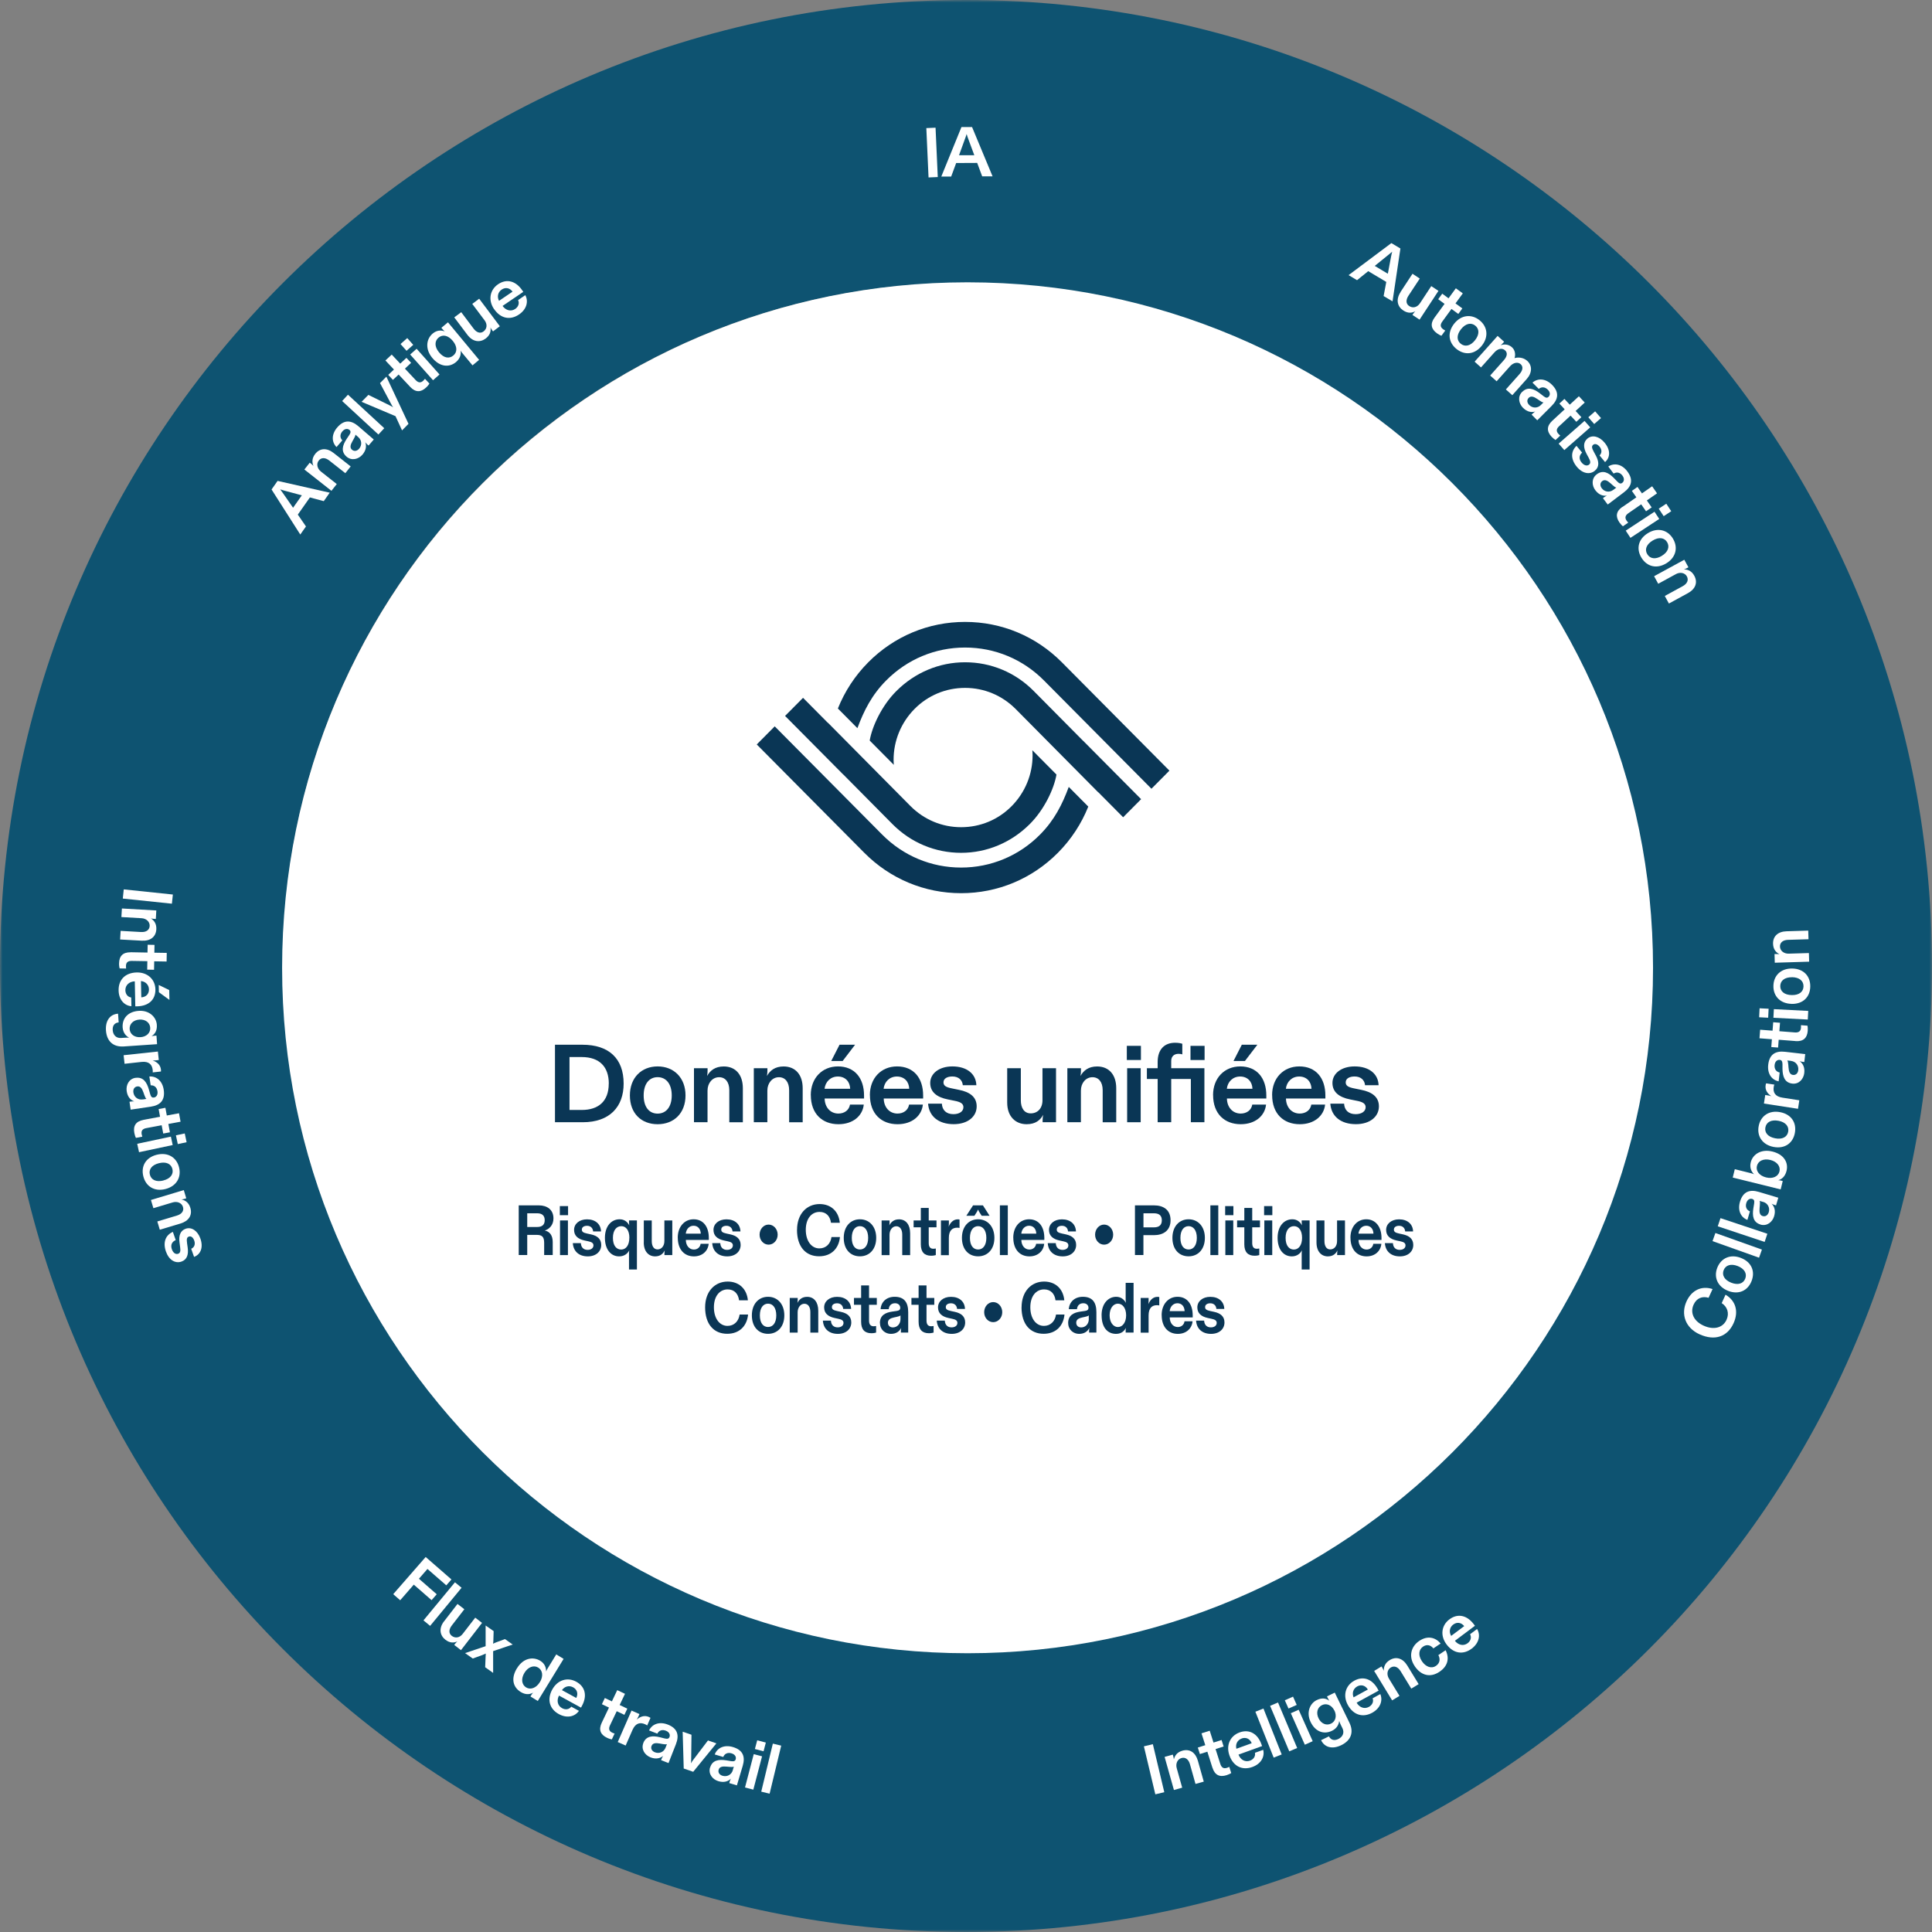
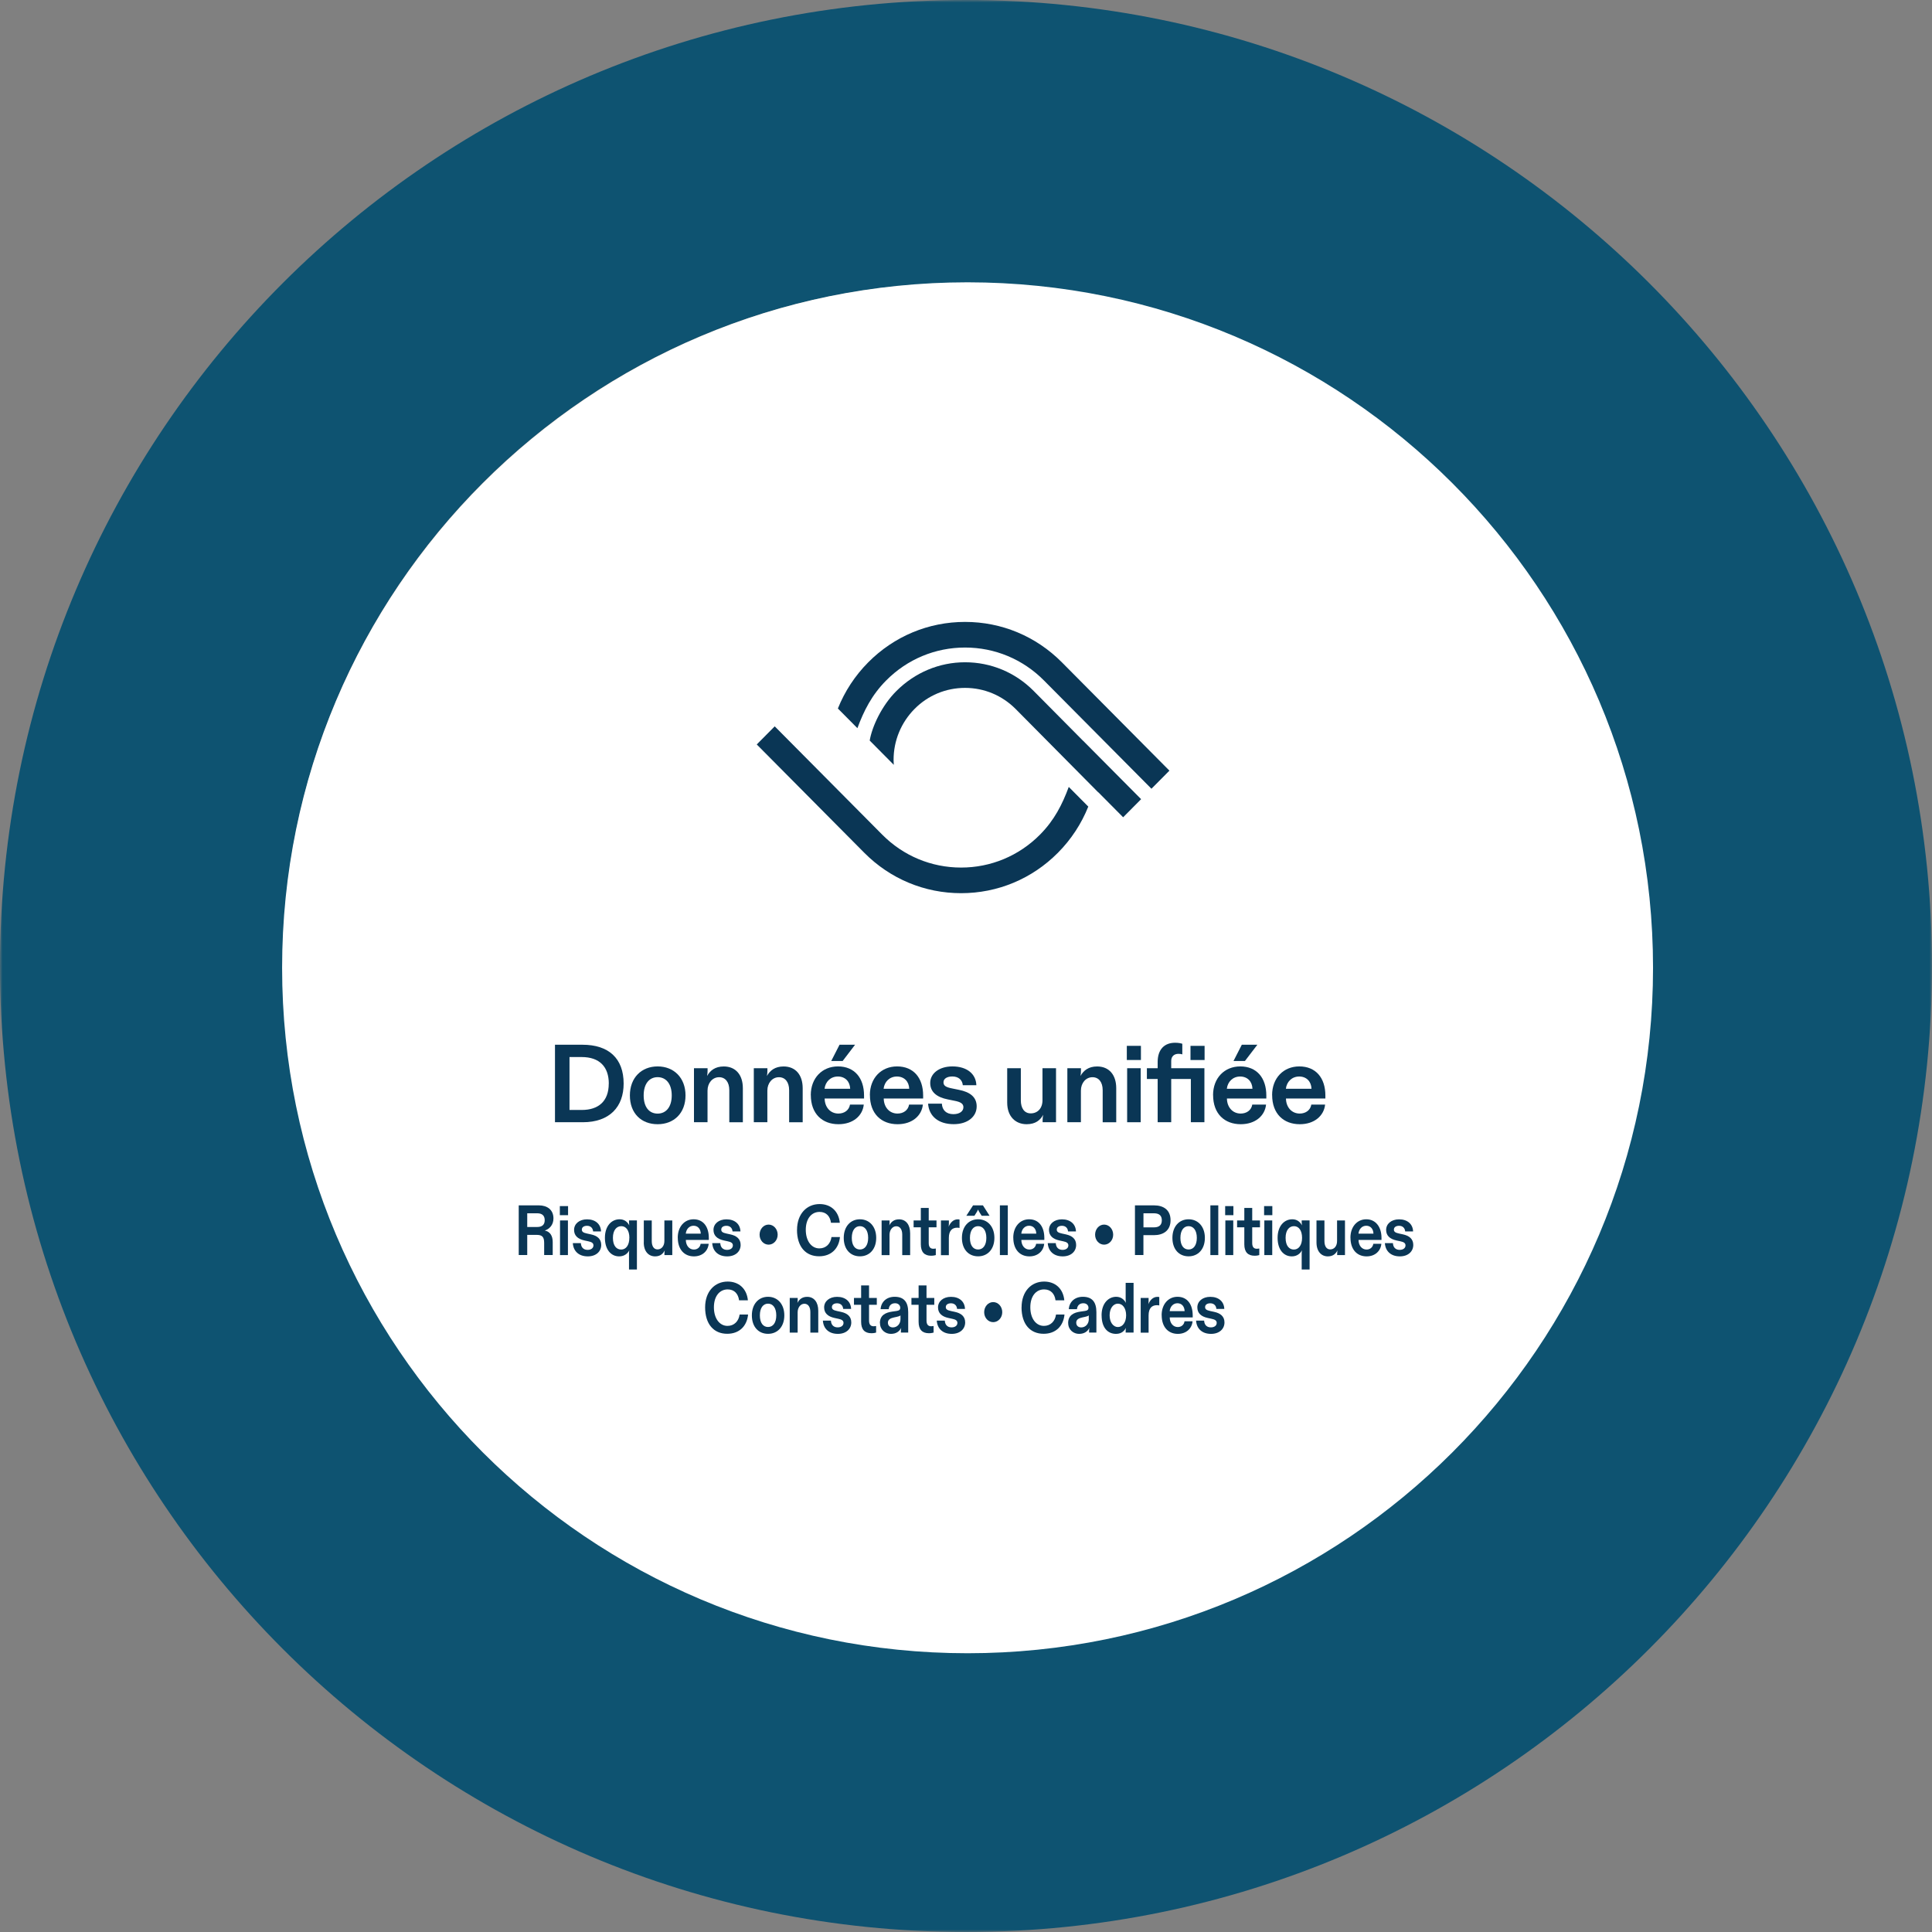
<svg xmlns="http://www.w3.org/2000/svg" fill="none" viewBox="0 0 365 365" height="365" width="365">
  <rect x="0" y="0" width="365" height="365" fill="#808080" stroke="none" />
  <g clip-path="url(#clip0_14849_6098)">
    <mask height="365" width="365" y="0" x="0" maskUnits="userSpaceOnUse" style="mask-type:luminance" id="mask0_14849_6098">
      <path fill="white" d="M364.999 0H0V364.999H364.999V0Z" />
    </mask>
    <g mask="url(#mask0_14849_6098)">
      <path fill="#0E5371" d="M182.499 53.409C111.206 53.409 53.409 111.206 53.409 182.499C53.409 253.792 111.206 311.59 182.499 311.59C253.792 311.59 311.59 253.792 311.59 182.499C311.59 111.206 253.792 53.409 182.499 53.409ZM0 182.499C0 81.706 81.706 0 182.499 0C283.293 0 364.999 81.706 364.999 182.499C364.999 283.293 283.293 364.999 182.499 364.999C81.706 364.999 0 283.293 0 182.499Z" clip-rule="evenodd" fill-rule="evenodd" />
      <path fill="white" d="M182.797 312.336C254.318 312.336 312.297 254.357 312.297 182.836C312.297 111.315 254.318 53.336 182.797 53.336C111.276 53.336 53.297 111.315 53.297 182.836C53.297 254.357 111.276 312.336 182.797 312.336Z" />
-       <path fill="#0A3655" d="M159.281 146.284L168.627 155.715C172.096 159.209 176.696 161.118 181.575 161.118C186.454 161.118 191.039 159.179 194.522 155.715C197.314 152.946 199.151 148.964 199.592 146.329L195.036 141.739C195.051 142.05 195.081 142.361 195.081 142.672C195.081 146.299 193.67 149.719 191.127 152.295C188.585 154.871 185.19 156.277 181.575 156.277C177.96 156.277 174.579 154.856 172.022 152.295L156.415 136.543C156.415 136.543 156.415 136.558 156.415 136.572L151.712 131.835L148.317 135.255L159.281 146.299V146.284Z" />
      <path fill="#0A3655" d="M201.914 148.668C200.694 151.955 199.21 154.93 196.477 157.684C192.494 161.696 187.203 163.902 181.575 163.902C175.946 163.902 170.655 161.696 166.673 157.684L146.363 137.224L142.968 140.644L163.278 161.104C168.172 166.034 174.667 168.743 181.575 168.743C188.482 168.743 194.978 166.034 199.871 161.104C202.384 158.572 204.31 155.611 205.603 152.384L201.914 148.668Z" />
      <path fill="#0A3655" d="M204.618 139.952L195.271 130.522C191.803 127.028 187.203 125.118 182.324 125.118C177.445 125.118 172.86 127.058 169.377 130.522C166.585 133.29 164.748 137.273 164.307 139.908L168.862 144.497C168.848 144.186 168.818 143.876 168.818 143.565C168.818 139.938 170.229 136.518 172.772 133.942C175.314 131.366 178.709 129.959 182.324 129.959C185.939 129.959 189.32 131.38 191.877 133.942L207.484 149.694C207.484 149.694 207.484 149.679 207.484 149.664L212.187 154.402L215.582 150.982L204.618 139.938V139.952Z" />
      <path fill="#0A3655" d="M161.984 137.569C163.203 134.283 164.688 131.307 167.421 128.553C171.404 124.541 176.695 122.335 182.323 122.335C187.952 122.335 193.242 124.541 197.225 128.553L217.535 149.013L220.93 145.593L200.62 125.133C195.726 120.203 189.23 117.494 182.323 117.494C175.416 117.494 168.92 120.203 164.026 125.133C161.513 127.665 159.588 130.626 158.295 133.853L161.984 137.569Z" />
    </g>
    <g clip-path="url(#clip1_14849_6098)">
      <path fill="white" d="M32.657 168.996L32.476 170.729L23.2 169.758L23.381 168.025L32.657 168.996Z" />
      <path fill="white" d="M29.533 171.987L29.438 173.615L29.142 173.596C28.952 173.596 28.752 173.558 28.504 173.51C29.133 173.91 29.59 174.548 29.533 175.577C29.447 177.015 28.39 177.805 26.79 177.719L22.695 177.491L22.791 175.862L26.647 176.081C27.609 176.139 28.228 175.701 28.276 174.948C28.323 174.148 27.647 173.52 26.743 173.472L22.933 173.253L23.029 171.634L29.523 172.006L29.533 171.987Z" />
      <path fill="white" d="M24.676 179.9L27.866 179.958L27.895 178.481L29.19 178.51L29.161 179.986L31.504 180.024L31.475 181.653L29.133 181.614L29.104 183.214L27.809 183.186L27.837 181.586L24.895 181.538C24.219 181.529 23.809 181.786 23.8 182.481C23.8 182.643 23.8 182.814 23.828 182.976L22.6 182.957C22.552 182.795 22.485 182.405 22.495 181.995C22.524 180.605 23.228 179.891 24.676 179.91V179.9Z" />
      <path fill="white" d="M25.837 183.719C27.885 183.681 29.313 185.024 29.361 186.909C29.399 188.9 28.037 190.071 25.923 190.118H25.561L25.466 185.395C24.438 185.433 23.666 186.1 23.685 187.09C23.704 187.795 24.114 188.357 24.79 188.452L24.828 190.099C23.495 189.995 22.438 188.871 22.409 187.109C22.371 185.167 23.59 183.767 25.847 183.719H25.837ZM28.142 186.919C28.123 186.043 27.485 185.424 26.628 185.347L26.694 188.423C27.57 188.376 28.161 187.795 28.142 186.909V186.919ZM31.97 187.043L32.008 188.909L30.018 187.452L29.989 186.081L31.97 187.043Z" />
      <path fill="white" d="M22.305 191.509L22.419 193.156C21.648 193.232 21.229 193.756 21.295 194.632C21.352 195.48 21.905 196.165 22.876 196.099L23.581 196.051C23.876 196.032 24.143 196.023 24.39 196.051C23.781 195.708 23.247 195.118 23.171 194.108C23.057 192.423 24.152 191.118 26.2 190.975C28.218 190.833 29.523 192.166 29.628 193.585C29.704 194.727 29.276 195.337 28.628 195.765C28.847 195.708 29.028 195.689 29.266 195.67L29.561 195.651L29.675 197.27L23.39 197.699C21.267 197.841 20.153 196.594 20.019 194.68C19.886 192.766 20.838 191.604 22.314 191.509H22.305ZM26.552 195.946C27.685 195.87 28.447 195.118 28.38 194.166C28.314 193.175 27.457 192.547 26.323 192.623C25.19 192.699 24.428 193.451 24.495 194.432C24.562 195.394 25.419 196.023 26.552 195.946Z" />
      <path fill="white" d="M29.828 198.641L30 200.26L29.514 200.317C29.276 200.346 29.076 200.355 28.828 200.336C29.59 200.603 30.304 201.117 30.409 202.088C30.419 202.222 30.419 202.326 30.409 202.431L28.847 202.603C28.857 202.488 28.876 202.346 28.847 202.136C28.742 201.146 28.152 200.47 26.743 200.622L23.534 200.974L23.352 199.355L29.819 198.66L29.828 198.641Z" />
      <path fill="white" d="M25.619 203.631C27.066 203.422 27.733 204.469 28.123 205.822L28.38 206.726C28.523 207.24 28.752 207.402 29.066 207.355C29.514 207.288 29.856 206.86 29.752 206.174C29.637 205.422 29.152 205.012 28.466 205.041L28.218 203.374C29.58 203.279 30.694 204.241 30.933 205.898C31.218 207.859 30.285 208.812 28.476 209.078L24.685 209.64L24.466 208.145L24.733 208.107C24.942 208.078 25.142 208.069 25.362 208.078C24.676 207.831 24.095 207.24 23.933 206.136C23.771 205.012 24.343 203.812 25.609 203.622L25.619 203.631ZM26.961 207.717L27.666 207.612C27.514 207.488 27.419 207.269 27.276 206.888L27.095 206.374C26.838 205.641 26.514 205.164 25.933 205.25C25.362 205.336 25.114 205.831 25.2 206.393C25.323 207.25 26.057 207.85 26.971 207.707L26.961 207.717Z" />
-       <path fill="white" d="M27.104 211.564L30.237 210.983L29.97 209.526L31.247 209.288L31.513 210.745L33.818 210.317L34.113 211.916L31.808 212.345L32.103 213.916L30.837 214.154L30.542 212.583L27.647 213.126C26.98 213.25 26.637 213.583 26.761 214.269C26.79 214.43 26.837 214.592 26.885 214.745L25.675 214.973C25.59 214.821 25.456 214.459 25.38 214.05C25.123 212.688 25.675 211.84 27.104 211.574V211.564Z" />
      <path fill="white" d="M32.284 214.735L32.627 216.326L26.266 217.678L25.923 216.087L32.284 214.735ZM34.903 214.135L35.255 215.792L33.589 216.145L33.236 214.488L34.903 214.135Z" />
      <path fill="white" d="M29.638 218.154C31.704 217.64 33.361 218.649 33.828 220.544C34.304 222.449 33.313 224.115 31.247 224.639C29.152 225.163 27.552 224.134 27.076 222.23C26.6 220.325 27.533 218.678 29.628 218.154H29.638ZM30.847 223.02C32.218 222.677 32.809 221.82 32.571 220.849C32.333 219.887 31.399 219.411 30.028 219.754C28.685 220.087 28.066 220.925 28.314 221.915C28.562 222.906 29.504 223.363 30.847 223.03V223.02Z" />
      <path fill="white" d="M34.723 224.839L35.189 226.391L34.913 226.477C34.732 226.534 34.542 226.572 34.285 226.61C35.018 226.763 35.665 227.21 35.961 228.191C36.38 229.572 35.656 230.677 34.123 231.143L30.19 232.324L29.723 230.762L33.428 229.648C34.342 229.372 34.789 228.753 34.57 228.029C34.342 227.267 33.494 226.906 32.628 227.163L28.98 228.258L28.514 226.706L34.742 224.83L34.723 224.839Z" />
      <path fill="white" d="M32.657 232.724L33.199 234.286C32.485 234.581 32.18 235.2 32.466 236.009C32.704 236.705 33.19 237.028 33.656 236.867C34.075 236.724 34.133 236.305 34.028 235.6L33.923 234.8C33.723 233.429 34.075 232.486 35.094 232.134C36.161 231.762 37.323 232.486 37.856 233.991C38.437 235.638 37.942 236.971 36.666 237.457L36.123 235.924C36.704 235.667 36.942 235.086 36.704 234.391C36.504 233.819 36.123 233.467 35.685 233.619C35.323 233.743 35.218 234.048 35.342 234.886L35.456 235.686C35.637 236.981 35.361 237.962 34.285 238.343C33.114 238.752 31.904 238.038 31.352 236.448C30.742 234.714 31.276 233.324 32.675 232.724H32.657Z" />
      <path fill="white" d="M80.413 294.147L85.289 298.394L84.318 299.508L80.756 296.413L79.147 298.261L82.508 301.194L81.537 302.308L78.175 299.375L75.604 302.327L74.29 301.175L80.423 294.147H80.413Z" />
      <path fill="white" d="M85.946 298.927L87.203 299.965L81.261 307.165L80.004 306.127L85.956 298.927H85.946Z" />
      <path fill="white" d="M83.909 306.289L86.432 303.022L87.727 304.022L85.356 307.089C84.804 307.803 84.718 308.565 85.347 309.05C86.004 309.555 86.842 309.431 87.422 308.67L89.784 305.613L91.07 306.603L87.089 311.755L85.813 310.765L85.975 310.555C86.099 310.393 86.261 310.231 86.413 310.098C85.766 310.393 85.004 310.441 84.147 309.784C83.118 308.984 82.842 307.651 83.899 306.289H83.909Z" />
      <path fill="white" d="M91.746 311.003V307.098L93.26 308.155L93.212 309.784C93.212 310.022 93.193 310.26 93.155 310.536C93.412 310.403 93.631 310.317 93.86 310.231L95.403 309.66L96.859 310.688L93.165 311.936V316.05L91.66 314.983L91.736 313.117L91.774 312.393C91.555 312.498 91.317 312.602 91.117 312.679L89.317 313.336L87.86 312.307L91.755 311.003H91.746Z" />
      <path fill="white" d="M97.679 315.164C98.898 313.174 100.765 312.964 102.06 313.755C102.926 314.288 103.183 315.059 103.174 315.783C103.25 315.554 103.355 315.383 103.46 315.212L105.088 312.555L106.478 313.402L101.603 321.354L100.212 320.506L100.355 320.278C100.469 320.087 100.565 319.935 100.726 319.773C100.26 320.049 99.422 320.297 98.393 319.668C96.927 318.773 96.47 317.116 97.67 315.164H97.679ZM101.993 317.802C102.688 316.669 102.517 315.564 101.688 315.05C100.86 314.535 99.765 314.916 99.088 316.021C98.384 317.173 98.565 318.278 99.393 318.792C100.222 319.297 101.307 318.916 101.984 317.802H101.993Z" />
      <path fill="white" d="M104.344 319.173C105.335 317.374 107.211 316.802 108.868 317.716C110.611 318.669 110.953 320.44 109.934 322.297L109.763 322.611L105.611 320.335C105.125 321.24 105.325 322.249 106.192 322.716C106.811 323.059 107.506 322.983 107.925 322.43L109.373 323.221C108.611 324.325 107.116 324.678 105.573 323.83C103.868 322.897 103.268 321.135 104.344 319.164V319.173ZM108.277 318.773C107.506 318.354 106.659 318.602 106.163 319.307L108.868 320.783C109.268 320.002 109.049 319.192 108.277 318.773Z" />
      <path fill="white" d="M113.677 325.477L115.049 322.602L113.716 321.964L114.268 320.792L115.601 321.43L116.611 319.307L118.077 320.002L117.068 322.116L118.515 322.802L117.963 323.973L116.515 323.287L115.249 325.944C114.954 326.563 115.03 327.03 115.649 327.334C115.792 327.401 115.953 327.468 116.115 327.506L115.592 328.611C115.42 328.592 115.049 328.487 114.677 328.306C113.43 327.715 113.058 326.773 113.687 325.458L113.677 325.477Z" />
      <path fill="white" d="M119.325 323.173L120.81 323.83L120.61 324.278C120.515 324.497 120.42 324.677 120.287 324.877C120.896 324.344 121.696 323.982 122.591 324.373C122.715 324.43 122.801 324.477 122.896 324.544L122.267 325.982C122.182 325.915 122.058 325.83 121.858 325.744C120.944 325.344 120.068 325.515 119.496 326.82L118.201 329.772L116.706 329.115L119.315 323.154L119.325 323.173Z" />
      <path fill="white" d="M121.534 329.296C122.067 327.934 123.315 327.877 124.686 328.211L125.6 328.439C126.124 328.573 126.372 328.458 126.486 328.154C126.648 327.735 126.448 327.22 125.8 326.973C125.096 326.697 124.496 326.916 124.181 327.525L122.62 326.916C123.22 325.687 124.6 325.201 126.162 325.811C128.01 326.535 128.362 327.82 127.695 329.525L126.296 333.086L124.896 332.534L124.991 332.286C125.067 332.087 125.172 331.915 125.286 331.725C124.734 332.191 123.924 332.41 122.886 332.001C121.829 331.582 121.077 330.487 121.544 329.296H121.534ZM125.743 330.163L126 329.506C125.819 329.572 125.581 329.553 125.181 329.487L124.648 329.392C123.886 329.249 123.315 329.296 123.096 329.839C122.886 330.372 123.191 330.839 123.724 331.048C124.534 331.363 125.41 331.02 125.743 330.172V330.163Z" />
      <path fill="white" d="M128.991 327.163L130.638 327.734L130.581 332.258C130.591 332.553 130.572 332.791 130.533 333.134C130.705 332.839 130.838 332.648 131.019 332.41L133.752 328.811L135.343 329.363L130.962 334.734L129.172 334.115L128.972 327.163H128.991Z" />
      <path fill="white" d="M134.161 333.924C134.58 332.515 135.809 332.353 137.209 332.572L138.133 332.725C138.666 332.81 138.904 332.677 138.99 332.372C139.123 331.934 138.875 331.448 138.209 331.249C137.475 331.029 136.895 331.306 136.637 331.934L135.028 331.458C135.514 330.182 136.856 329.582 138.466 330.058C140.37 330.62 140.837 331.877 140.313 333.629L139.218 337.296L137.771 336.867L137.847 336.61C137.904 336.41 137.99 336.219 138.085 336.029C137.571 336.543 136.79 336.829 135.714 336.505C134.628 336.181 133.781 335.153 134.142 333.924H134.161ZM138.437 334.429L138.637 333.753C138.456 333.839 138.218 333.839 137.818 333.801L137.275 333.753C136.504 333.677 135.933 333.772 135.771 334.334C135.609 334.886 135.952 335.324 136.504 335.486C137.333 335.734 138.18 335.315 138.447 334.439L138.437 334.429Z" />
      <path fill="white" d="M142.398 331.401L143.97 331.81L142.322 338.105L140.751 337.695L142.398 331.401ZM143.046 328.782L144.684 329.21L144.255 330.858L142.617 330.429L143.056 328.782H143.046Z" />
      <path fill="white" d="M146.008 329.41L147.588 329.791L145.398 338.866L143.817 338.486L146.008 329.41Z" />
      <path fill="white" d="M321.107 252.093C318.374 250.855 317.526 248.275 318.622 245.865C319.564 243.789 321.431 242.837 323.545 243.532L322.793 245.18C321.621 244.837 320.536 245.218 319.964 246.475C319.279 247.98 319.945 249.579 321.85 250.446C323.831 251.341 325.516 250.817 326.183 249.341C326.754 248.075 326.326 246.875 325.269 246.189L325.992 244.599C327.868 245.694 328.544 247.722 327.506 249.998C326.364 252.522 323.992 253.389 321.098 252.084L321.107 252.093Z" />
      <path fill="white" d="M326.468 243.866C324.487 243.085 323.725 241.295 324.44 239.485C325.163 237.666 326.935 236.876 328.916 237.657C330.925 238.447 331.63 240.219 330.906 242.037C330.182 243.856 328.468 244.656 326.459 243.866H326.468ZM328.306 239.19C326.992 238.676 326.011 239.028 325.64 239.961C325.278 240.876 325.754 241.809 327.068 242.333C328.354 242.837 329.344 242.514 329.715 241.571C330.087 240.628 329.592 239.704 328.306 239.19Z" />
      <path fill="white" d="M323.535 234.476L324.078 232.943L332.868 236.076L332.325 237.609L323.535 234.476Z" />
      <path fill="white" d="M324.525 231.677L325.04 230.134L333.896 233.086L333.382 234.629L324.525 231.677Z" />
      <path fill="white" d="M332.601 231.343C331.192 230.924 331.03 229.695 331.249 228.296L331.401 227.362C331.487 226.829 331.353 226.6 331.039 226.505C330.601 226.372 330.115 226.62 329.916 227.286C329.696 228.01 329.973 228.6 330.601 228.857L330.125 230.467C328.849 229.981 328.249 228.638 328.725 227.029C329.297 225.124 330.544 224.658 332.296 225.182L335.963 226.277L335.534 227.724L335.277 227.648C335.077 227.591 334.886 227.505 334.696 227.41C335.21 227.924 335.496 228.705 335.172 229.781C334.848 230.867 333.82 231.714 332.591 231.352L332.601 231.343ZM333.106 227.077L332.43 226.877C332.515 227.058 332.515 227.296 332.477 227.696L332.43 228.238C332.353 229.01 332.449 229.581 333.01 229.743C333.563 229.905 333.991 229.562 334.163 229.01C334.41 228.181 333.991 227.334 333.115 227.067L333.106 227.077Z" />
      <path fill="white" d="M335.924 222.963C336.181 222.982 336.334 223.011 336.543 223.058L336.8 223.125L336.41 224.706L327.354 222.468L327.744 220.887L330.772 221.639C330.991 221.696 331.182 221.763 331.382 221.849C330.82 221.287 330.525 220.535 330.763 219.573C331.144 218.049 332.753 217.03 334.858 217.554C336.981 218.078 337.924 219.592 337.515 221.22C337.248 222.277 336.619 222.801 335.915 222.982L335.924 222.963ZM334.467 219.144C333.201 218.83 332.163 219.297 331.925 220.268C331.686 221.22 332.382 222.125 333.648 222.439C334.905 222.754 335.943 222.277 336.181 221.325C336.419 220.354 335.724 219.459 334.467 219.144Z" />
      <path fill="white" d="M335.049 216.678C332.954 216.268 331.887 214.65 332.258 212.735C332.63 210.812 334.23 209.707 336.325 210.117C338.448 210.526 339.458 212.145 339.086 214.069C338.715 215.992 337.163 217.087 335.049 216.678ZM336.01 211.745C334.62 211.478 333.715 212.002 333.525 212.983C333.335 213.954 333.973 214.783 335.363 215.049C336.725 215.316 337.639 214.811 337.829 213.821C338.02 212.831 337.363 212.002 336.01 211.745Z" />
      <path fill="white" d="M333.248 208.479L333.496 206.869L333.981 206.945C334.219 206.984 334.41 207.022 334.648 207.098C333.972 206.641 333.419 205.965 333.572 205.003C333.591 204.869 333.619 204.765 333.667 204.669L335.219 204.908C335.172 205.012 335.124 205.146 335.096 205.365C334.943 206.355 335.334 207.155 336.743 207.374L339.933 207.869L339.686 209.479L333.258 208.488L333.248 208.479Z" />
      <path fill="white" d="M338.61 204.717C337.153 204.545 336.781 203.365 336.753 201.955V201.012C336.734 200.47 336.562 200.27 336.238 200.232C335.791 200.184 335.343 200.508 335.267 201.193C335.181 201.946 335.553 202.479 336.219 202.622L336.029 204.288C334.686 204.022 333.867 202.812 334.058 201.146C334.286 199.175 335.438 198.498 337.248 198.708L341.048 199.146L340.876 200.641L340.609 200.612C340.4 200.593 340.2 200.536 339.99 200.479C340.581 200.898 341 201.612 340.867 202.727C340.733 203.85 339.867 204.869 338.6 204.717H338.61ZM338.362 200.422L337.657 200.346C337.772 200.508 337.81 200.736 337.848 201.146L337.895 201.689C337.953 202.46 338.143 203.003 338.733 203.079C339.305 203.146 339.676 202.727 339.733 202.165C339.838 201.308 339.276 200.536 338.362 200.432V200.422Z" />
      <path fill="white" d="M339.219 196.679L336.038 196.432L335.924 197.908L334.639 197.813L334.753 196.337L332.41 196.156L332.534 194.537L334.877 194.718L335 193.127L336.286 193.223L336.162 194.823L339.095 195.051C339.771 195.099 340.19 194.87 340.248 194.175C340.257 194.013 340.257 193.842 340.248 193.68L341.476 193.775C341.514 193.937 341.552 194.327 341.524 194.737C341.419 196.118 340.667 196.794 339.219 196.689V196.679Z" />
      <path fill="white" d="M332.344 192.185L332.429 190.49L334.134 190.575L334.048 192.271L332.344 192.185ZM335.039 192.28L335.124 190.652L341.619 190.985L341.533 192.613L335.039 192.28Z" />
      <path fill="white" d="M338.477 189.651C336.344 189.613 335.001 188.204 335.039 186.261C335.067 184.3 336.458 182.938 338.591 182.976C340.753 183.014 342.038 184.423 342 186.385C341.972 188.347 340.638 189.699 338.477 189.661V189.651ZM338.562 184.623C337.153 184.604 336.353 185.28 336.334 186.28C336.315 187.271 337.096 187.975 338.505 187.994C339.896 188.023 340.705 187.366 340.724 186.347C340.743 185.328 339.953 184.642 338.562 184.614V184.623Z" />
      <path fill="white" d="M335.296 181.872L335.249 180.243H335.544C335.734 180.234 335.934 180.243 336.182 180.272C335.515 179.929 335.001 179.329 334.972 178.31C334.925 176.872 335.915 175.986 337.515 175.939L341.619 175.815L341.667 177.443L337.801 177.558C336.839 177.586 336.258 178.072 336.277 178.834C336.306 179.634 337.029 180.196 337.934 180.167L341.743 180.053L341.791 181.681L335.287 181.881L335.296 181.872Z" />
      <path fill="white" d="M216.106 329.925L217.802 329.515L219.963 338.591L218.268 338.99L216.106 329.915V329.925Z" />
      <path fill="white" d="M220.011 331.925L221.573 331.487L221.649 331.763C221.696 331.944 221.744 332.134 221.772 332.391C221.944 331.668 222.401 331.02 223.391 330.744C224.782 330.353 225.867 331.096 226.305 332.639L227.42 336.591L225.858 337.029L224.81 333.305C224.553 332.382 223.944 331.925 223.21 332.134C222.439 332.353 222.068 333.191 222.315 334.067L223.344 337.734L221.782 338.172L220.02 331.915L220.011 331.925Z" />
      <path fill="white" d="M229.058 333.972L228.096 330.934L226.686 331.382L226.296 330.153L227.705 329.706L226.991 327.468L228.543 326.973L229.258 329.211L230.781 328.725L231.172 329.953L229.648 330.439L230.543 333.248C230.753 333.896 231.124 334.201 231.781 333.991C231.933 333.943 232.095 333.877 232.238 333.801L232.61 334.972C232.476 335.067 232.124 335.248 231.734 335.372C230.41 335.791 229.505 335.353 229.067 333.972H229.058Z" />
      <path fill="white" d="M232.277 331.658C231.582 329.725 232.401 327.944 234.181 327.296C236.048 326.62 237.6 327.544 238.314 329.534L238.438 329.877L233.981 331.486C234.343 332.448 235.219 332.962 236.153 332.629C236.819 332.391 237.219 331.82 237.095 331.144L238.648 330.582C238.971 331.877 238.248 333.239 236.591 333.829C234.762 334.486 233.039 333.781 232.277 331.658ZM234.581 328.449C233.753 328.744 233.372 329.544 233.581 330.382L236.476 329.334C236.153 328.515 235.41 328.144 234.581 328.439V328.449Z" />
      <path fill="white" d="M237.18 323.382L238.695 322.782L242.142 331.458L240.628 332.058L237.171 323.382H237.18Z" />
      <path fill="white" d="M239.952 322.268L241.447 321.64L245.066 330.239L243.571 330.867L239.952 322.268Z" />
      <path fill="white" d="M242.742 321.221L244.285 320.535L244.98 322.097L243.428 322.783L242.732 321.221H242.742ZM243.866 323.668L245.351 323.011L247.999 328.953L246.513 329.62L243.866 323.668Z" />
      <path fill="white" d="M249.579 328.763L251.065 328.039C251.427 328.725 252.065 328.915 252.855 328.534C253.626 328.163 254.045 327.391 253.626 326.515L253.312 325.877C253.188 325.611 253.074 325.363 253.007 325.125C252.912 325.82 252.569 326.534 251.655 326.982C250.132 327.725 248.513 327.191 247.617 325.344C246.732 323.525 247.475 321.811 248.751 321.192C249.779 320.687 250.503 320.859 251.15 321.306C251.017 321.116 250.931 320.973 250.827 320.754L250.703 320.487L252.169 319.773L254.931 325.449C255.864 327.363 255.131 328.867 253.398 329.705C251.674 330.543 250.236 330.105 249.589 328.772L249.579 328.763ZM252.093 323.163C251.598 322.144 250.617 321.716 249.76 322.135C248.874 322.563 248.608 323.601 249.103 324.62C249.598 325.639 250.579 326.068 251.465 325.63C252.331 325.211 252.598 324.173 252.103 323.154L252.093 323.163Z" />
      <path fill="white" d="M254.646 322.125C253.656 320.325 254.189 318.44 255.846 317.526C257.589 316.573 259.255 317.23 260.284 319.087L260.455 319.402L256.303 321.678C256.808 322.573 257.76 322.944 258.627 322.468C259.246 322.125 259.56 321.497 259.322 320.849L260.769 320.049C261.293 321.278 260.779 322.735 259.236 323.582C257.531 324.515 255.722 324.077 254.636 322.106L254.646 322.125ZM256.417 318.602C255.646 319.021 255.398 319.878 255.722 320.668L258.417 319.192C257.969 318.43 257.179 318.183 256.408 318.602H256.417Z" />
      <path fill="white" d="M259.607 315.678L260.998 314.831L261.15 315.078C261.245 315.24 261.341 315.421 261.436 315.65C261.407 314.907 261.674 314.164 262.55 313.631C263.778 312.878 265.036 313.297 265.874 314.669L268.016 318.173L266.626 319.021L264.607 315.726C264.102 314.907 263.398 314.64 262.75 315.031C262.064 315.45 261.931 316.354 262.407 317.135L264.397 320.392L263.007 321.24L259.617 315.688L259.607 315.678Z" />
      <path fill="white" d="M267.273 314.773C266.054 312.974 266.559 311.069 268.121 310.012C269.692 308.945 271.187 309.326 272.168 310.498L270.797 311.421C270.34 310.841 269.606 310.564 268.845 311.088C268.064 311.621 267.854 312.688 268.645 313.859C269.368 314.926 270.444 315.297 271.273 314.735C272.092 314.183 272.101 313.364 271.74 312.688L273.111 311.764C273.854 313.259 273.568 314.745 271.959 315.831C270.244 316.992 268.483 316.573 267.273 314.783V314.773Z" />
      <path fill="white" d="M273.283 310.66C272.054 309.022 272.311 307.07 273.826 305.937C275.416 304.746 277.168 305.165 278.435 306.86L278.654 307.146L274.864 309.984C275.492 310.793 276.482 311.031 277.273 310.441C277.835 310.012 278.054 309.355 277.73 308.746L279.054 307.755C279.749 308.898 279.444 310.412 278.035 311.469C276.473 312.641 274.625 312.46 273.273 310.65L273.283 310.66ZM274.549 306.917C273.845 307.441 273.721 308.327 274.159 309.06L276.625 307.213C276.073 306.527 275.254 306.384 274.559 306.917H274.549Z" />
-       <path fill="white" d="M51.292 92.489L52.444 90.851L62.291 93.079L61.167 94.679L58.548 93.975L56.263 97.222L57.806 99.46L56.73 100.983L51.301 92.47L51.292 92.489ZM57.015 93.575L54.025 92.775C53.625 92.67 53.311 92.584 52.94 92.451C53.187 92.775 53.368 93.06 53.606 93.384L55.368 95.927L57.025 93.575H57.015Z" />
      <path fill="white" d="M57.511 88.689L58.52 87.413L58.748 87.594C58.891 87.708 59.044 87.842 59.215 88.032C58.929 87.347 58.92 86.556 59.548 85.756C60.444 84.623 61.767 84.585 63.024 85.575L66.253 88.118L65.243 89.394L62.205 87.004C61.453 86.413 60.691 86.404 60.224 87.004C59.729 87.632 59.92 88.527 60.634 89.089L63.624 91.451L62.615 92.727L57.501 88.699L57.511 88.689Z" />
      <path fill="white" d="M65.462 86.261C64.358 85.299 64.71 84.109 65.481 82.938L66.005 82.157C66.3 81.709 66.272 81.433 66.034 81.233C65.691 80.938 65.148 80.957 64.691 81.481C64.196 82.052 64.205 82.7 64.672 83.195L63.577 84.461C62.615 83.49 62.615 82.023 63.71 80.757C65.005 79.252 66.338 79.347 67.719 80.538L70.614 83.033L69.633 84.176L69.433 84.004C69.271 83.861 69.138 83.719 69.005 83.547C69.262 84.223 69.195 85.052 68.471 85.899C67.729 86.756 66.443 87.109 65.472 86.271L65.462 86.261ZM67.681 82.576L67.148 82.109C67.148 82.309 67.052 82.519 66.853 82.88L66.586 83.357C66.195 84.023 66.053 84.585 66.5 84.966C66.938 85.337 67.472 85.204 67.843 84.776C68.414 84.118 68.376 83.176 67.681 82.576Z" />
      <path fill="white" d="M64.634 75.767L65.739 74.567L72.595 80.9L71.49 82.09L64.634 75.757V75.767Z" />
      <path fill="white" d="M74.7 78.614L68.31 75.91L69.595 74.605L73.566 76.557C73.785 76.662 74.004 76.776 74.271 76.948C74.09 76.691 73.976 76.472 73.862 76.262L71.795 72.377L72.995 71.158L77.175 80.071L75.957 81.309L74.719 78.614H74.7Z" />
      <path fill="white" d="M77.49 73.082L75.309 70.758L74.233 71.767L73.348 70.825L74.424 69.815L72.814 68.101L74.005 66.987L75.614 68.701L76.785 67.606L77.671 68.549L76.5 69.644L78.519 71.796C78.985 72.291 79.452 72.405 79.957 71.929C80.071 71.815 80.195 71.691 80.29 71.567L81.128 72.463C81.052 72.615 80.814 72.929 80.509 73.205C79.5 74.158 78.49 74.148 77.49 73.091V73.082Z" />
      <path fill="white" d="M75.671 64.996L76.938 63.873L78.071 65.149L76.804 66.272L75.671 64.996ZM77.49 66.977L78.709 65.891L83.032 70.748L81.813 71.834L77.49 66.977Z" />
      <path fill="white" d="M87.013 66.215C87.127 66.834 86.984 67.71 86.137 68.415C84.841 69.482 83.08 69.32 81.661 67.606C80.308 65.977 80.49 64.063 81.756 63.006C82.508 62.387 83.299 62.33 84.022 62.616C83.823 62.435 83.699 62.311 83.575 62.159L83.385 61.93L84.632 60.892L90.517 67.987L89.27 69.025L87.365 66.73C87.232 66.568 87.127 66.425 87.003 66.215H87.013ZM85.537 64.397C84.67 63.349 83.642 63.13 82.861 63.778C82.099 64.406 82.051 65.492 82.937 66.558C83.889 67.71 84.908 67.787 85.651 67.158C86.403 66.539 86.432 65.473 85.537 64.397Z" />
      <path fill="white" d="M88.308 63.263L85.822 59.959L87.136 58.978L89.47 62.082C90.012 62.806 90.727 63.092 91.355 62.615C92.012 62.12 92.117 61.273 91.546 60.511L89.222 57.416L90.527 56.435L94.431 61.635L93.145 62.606L92.984 62.396C92.86 62.234 92.746 62.035 92.66 61.854C92.774 62.558 92.612 63.301 91.755 63.958C90.707 64.739 89.355 64.644 88.317 63.273L88.308 63.263Z" />
      <path fill="white" d="M93.337 58.397C92.184 56.702 92.537 54.769 94.099 53.702C95.746 52.588 97.47 53.093 98.66 54.845L98.86 55.14L94.946 57.797C95.536 58.635 96.517 58.921 97.336 58.368C97.917 57.968 98.174 57.321 97.879 56.692L99.241 55.759C99.879 56.94 99.507 58.435 98.05 59.416C96.441 60.511 94.603 60.244 93.337 58.378V58.397ZM94.775 54.712C94.051 55.207 93.879 56.073 94.279 56.835L96.832 55.102C96.317 54.388 95.508 54.216 94.775 54.712Z" />
      <path fill="white" d="M175.005 24.2L176.748 24.124L177.167 33.447L175.424 33.523L175.005 24.2Z" />
      <path fill="white" d="M181.643 24H183.643L187.519 33.313H185.557L184.614 30.78L180.643 30.799L179.7 33.352H177.834L181.643 24ZM184.062 29.304L182.986 26.4C182.834 26.009 182.729 25.705 182.624 25.324C182.51 25.714 182.376 26.028 182.243 26.409L181.186 29.323H184.062V29.304Z" />
      <path fill="white" d="M262.855 45.922L264.569 46.95L263.083 56.93L261.398 55.931L261.902 53.264L258.493 51.226L256.379 52.931L254.779 51.978L262.855 45.931V45.922ZM262.198 51.712L262.769 48.664C262.845 48.255 262.912 47.941 263.017 47.55C262.712 47.827 262.436 48.026 262.131 48.284L259.722 50.236L262.198 51.712Z" />
      <path fill="white" d="M264.588 55.169L266.854 51.721L268.226 52.626L266.093 55.864C265.597 56.616 265.569 57.387 266.226 57.816C266.911 58.273 267.74 58.083 268.273 57.283L270.397 54.054L271.759 54.95L268.188 60.387L266.845 59.501L266.988 59.282C267.102 59.111 267.245 58.94 267.388 58.797C266.769 59.14 266.007 59.244 265.112 58.654C264.016 57.94 263.655 56.626 264.597 55.188L264.588 55.169Z" />
      <path fill="white" d="M271.034 59.978L272.91 57.407L271.711 56.53L272.472 55.483L273.663 56.359L275.044 54.464L276.358 55.426L274.977 57.321L276.272 58.264L275.51 59.311L274.215 58.368L272.482 60.749C272.082 61.301 272.063 61.778 272.625 62.187C272.758 62.282 272.901 62.377 273.044 62.444L272.32 63.434C272.158 63.387 271.806 63.206 271.473 62.968C270.349 62.149 270.168 61.158 271.025 59.987L271.034 59.978Z" />
      <path fill="white" d="M274.72 61.158C276.044 59.482 277.977 59.282 279.501 60.482C281.034 61.701 281.282 63.625 279.958 65.301C278.615 66.996 276.72 67.158 275.187 65.948C273.654 64.73 273.387 62.853 274.72 61.158ZM278.663 64.282C279.539 63.177 279.482 62.13 278.701 61.511C277.93 60.901 276.901 61.082 276.016 62.196C275.158 63.282 275.187 64.32 275.977 64.948C276.768 65.577 277.806 65.368 278.663 64.282Z" />
      <path fill="white" d="M282.958 63.482L284.167 64.568L283.967 64.787C283.834 64.939 283.672 65.101 283.501 65.225C284.12 65.006 284.948 64.977 285.662 65.625C286.272 66.168 286.339 67.072 286.129 67.663C286.824 67.444 287.805 67.529 288.51 68.158C289.5 69.034 289.491 70.424 288.434 71.605L285.71 74.662L284.491 73.576L287.053 70.701C287.681 69.996 287.824 69.282 287.291 68.805C286.767 68.339 285.929 68.472 285.272 69.206L282.748 72.034L281.53 70.948L284.091 68.072C284.72 67.368 284.882 66.663 284.329 66.177C283.805 65.71 282.996 65.825 282.32 66.587L279.796 69.415L278.587 68.329L282.92 63.473L282.958 63.482Z" />
      <path fill="white" d="M287.586 74.034C288.624 72.996 289.785 73.443 290.9 74.3L291.642 74.872C292.071 75.205 292.338 75.195 292.566 74.967C292.89 74.643 292.909 74.1 292.414 73.615C291.88 73.081 291.233 73.043 290.709 73.472L289.519 72.281C290.557 71.396 292.014 71.501 293.204 72.691C294.604 74.091 294.423 75.415 293.128 76.7L290.423 79.405L289.357 78.338L289.547 78.148C289.7 77.995 289.862 77.871 290.033 77.748C289.338 77.957 288.519 77.833 287.728 77.043C286.928 76.243 286.671 74.929 287.576 74.024L287.586 74.034ZM291.1 76.519L291.604 76.024C291.404 76.024 291.195 75.9 290.861 75.672L290.414 75.367C289.776 74.929 289.224 74.748 288.814 75.157C288.405 75.567 288.5 76.11 288.909 76.519C289.519 77.129 290.461 77.167 291.109 76.519H291.1Z" />
      <path fill="white" d="M293.262 79.49L295.604 77.328L294.604 76.243L295.557 75.367L296.566 76.452L298.29 74.862L299.394 76.052L297.671 77.642L298.756 78.814L297.804 79.69L296.718 78.519L294.557 80.518C294.052 80.975 293.947 81.442 294.414 81.956C294.519 82.071 294.652 82.195 294.776 82.29L293.871 83.128C293.719 83.042 293.414 82.804 293.128 82.509C292.185 81.49 292.195 80.48 293.262 79.49Z" />
      <path fill="white" d="M299.356 79.519L300.432 80.738L295.537 85.033L294.461 83.814L299.356 79.519ZM301.356 77.71L302.47 78.986L301.184 80.109L300.07 78.833L301.356 77.71Z" />
      <path fill="white" d="M297.842 84.233L298.899 85.509C298.328 86.033 298.252 86.718 298.804 87.385C299.271 87.947 299.833 88.09 300.214 87.775C300.556 87.499 300.471 87.08 300.128 86.461L299.747 85.757C299.09 84.538 299.09 83.538 299.918 82.843C300.795 82.119 302.128 82.404 303.147 83.633C304.261 84.976 304.261 86.404 303.232 87.299L302.194 86.042C302.651 85.595 302.671 84.976 302.213 84.404C301.833 83.938 301.347 83.738 300.985 84.033C300.69 84.281 300.69 84.604 301.099 85.338L301.48 86.042C302.099 87.195 302.185 88.213 301.299 88.937C300.347 89.728 298.957 89.471 297.89 88.175C296.719 86.756 296.738 85.271 297.842 84.223V84.233Z" />
      <path fill="white" d="M301.67 89.604C302.841 88.718 303.927 89.318 304.917 90.328L305.574 91.004C305.946 91.394 306.222 91.423 306.479 91.223C306.841 90.947 306.936 90.413 306.517 89.851C306.06 89.242 305.432 89.118 304.851 89.471L303.841 88.128C304.994 87.394 306.422 87.699 307.431 89.042C308.622 90.632 308.26 91.908 306.793 93.013L303.737 95.318L302.832 94.118L303.041 93.956C303.213 93.832 303.384 93.727 303.584 93.632C302.86 93.737 302.07 93.508 301.394 92.613C300.708 91.708 300.642 90.375 301.67 89.604ZM304.803 92.546L305.365 92.118C305.165 92.08 304.984 91.937 304.679 91.67L304.27 91.308C303.698 90.794 303.184 90.528 302.708 90.88C302.251 91.223 302.27 91.785 302.613 92.242C303.137 92.937 304.06 93.099 304.794 92.546H304.803Z" />
      <path fill="white" d="M306.527 95.775L309.146 93.956L308.299 92.737L309.356 91.994L310.203 93.213L312.127 91.87L313.051 93.203L311.127 94.546L312.041 95.86L310.975 96.594L310.06 95.279L307.642 96.955C307.08 97.346 306.908 97.793 307.299 98.355C307.394 98.489 307.499 98.622 307.613 98.736L306.604 99.431C306.47 99.327 306.194 99.05 305.956 98.717C305.166 97.574 305.318 96.584 306.508 95.755L306.527 95.775Z" />
      <path fill="white" d="M312.574 96.679L313.47 98.041L308.032 101.612L307.137 100.25L312.574 96.679ZM314.803 95.165L315.736 96.584L314.308 97.517L313.374 96.098L314.803 95.165Z" />
      <path fill="white" d="M311.336 100.717C313.155 99.603 315.041 100.088 316.05 101.745C317.069 103.421 316.631 105.316 314.812 106.421C312.965 107.545 311.127 107.04 310.108 105.364C309.089 103.688 309.489 101.84 311.336 100.717ZM313.955 105.012C315.165 104.278 315.469 103.278 314.955 102.421C314.441 101.583 313.412 101.393 312.203 102.136C311.022 102.859 310.679 103.84 311.213 104.707C311.736 105.573 312.774 105.735 313.965 105.012H313.955Z" />
      <path fill="white" d="M318.202 105.745L318.983 107.174L318.726 107.316C318.564 107.402 318.383 107.488 318.136 107.574C318.878 107.574 319.612 107.878 320.097 108.783C320.783 110.049 320.307 111.278 318.907 112.049L315.298 114.021L314.517 112.592L317.917 110.735C318.755 110.278 319.059 109.583 318.698 108.907C318.317 108.202 317.412 108.031 316.622 108.459L313.279 110.288L312.498 108.859L318.212 105.745H318.202Z" />
    </g>
    <g clip-path="url(#clip2_14849_6098)">
      <path fill="#0A3655" d="M104.849 197.375H110.046C114.991 197.375 117.821 199.945 117.821 204.712C117.821 209.122 115.157 212.016 110.107 212.016H104.849V197.375ZM115.017 204.721C115.017 201.566 113.279 199.701 109.898 199.701H107.592V209.697H109.915C112.999 209.697 115.008 208.111 115.008 204.721H115.017Z" />
      <path fill="#0A3655" d="M119.001 206.952C119.001 203.606 121.185 201.471 124.242 201.471C127.3 201.471 129.51 203.606 129.51 206.952C129.51 210.299 127.326 212.391 124.242 212.391C121.159 212.391 119.001 210.343 119.001 206.952ZM126.907 206.952C126.907 204.739 125.815 203.501 124.242 203.501C122.67 203.501 121.604 204.739 121.604 206.952C121.604 209.166 122.652 210.386 124.242 210.386C125.832 210.386 126.907 209.131 126.907 206.952Z" />
      <path fill="#0A3655" d="M131.117 201.811H133.677V202.273C133.677 202.569 133.659 202.883 133.589 203.275C134.157 202.246 135.118 201.479 136.734 201.479C138.997 201.479 140.342 203.074 140.342 205.584V212.025H137.782V205.959C137.782 204.451 137.049 203.51 135.852 203.51C134.594 203.51 133.668 204.617 133.668 206.037V212.016H131.108V201.811H131.117Z" />
      <path fill="#0A3655" d="M142.421 201.811H144.98V202.273C144.98 202.569 144.963 202.883 144.893 203.275C145.461 202.246 146.422 201.479 148.038 201.479C150.3 201.479 151.646 203.074 151.646 205.584V212.025H149.086V205.959C149.086 204.451 148.352 203.51 147.156 203.51C145.898 203.51 144.972 204.617 144.972 206.037V212.016H142.412V201.811H142.421Z" />
      <path fill="#0A3655" d="M153.175 206.891C153.175 203.667 155.333 201.471 158.311 201.471C161.439 201.471 163.238 203.649 163.238 206.97V207.536H155.796C155.813 209.148 156.844 210.377 158.399 210.377C159.508 210.377 160.408 209.75 160.583 208.687H163.186C162.976 210.778 161.177 212.39 158.407 212.39C155.35 212.39 153.184 210.421 153.184 206.891H153.175ZM158.294 203.379C156.914 203.379 155.927 204.364 155.778 205.697H160.618C160.574 204.32 159.674 203.379 158.294 203.379ZM158.608 197.375H161.544L159.194 200.451H157.036L158.608 197.375Z" />
      <path fill="#0A3655" d="M164.339 206.891C164.339 203.667 166.497 201.471 169.475 201.471C172.603 201.471 174.402 203.649 174.402 206.97V207.536H166.96C166.977 209.149 168.008 210.377 169.563 210.377C170.672 210.377 171.572 209.75 171.747 208.687H174.35C174.14 210.778 172.341 212.391 169.572 212.391C166.514 212.391 164.348 210.421 164.348 206.891H164.339ZM169.449 203.379C168.069 203.379 167.082 204.364 166.933 205.697H171.773C171.729 204.32 170.829 203.379 169.44 203.379H169.449Z" />
      <path fill="#0A3655" d="M175.337 208.504H177.94C178.001 209.715 178.761 210.491 180.124 210.491C181.277 210.491 182.011 209.95 182.011 209.175C182.011 208.486 181.426 208.172 180.334 207.963L179.093 207.711C176.953 207.292 175.739 206.29 175.739 204.591C175.739 202.813 177.416 201.471 179.932 201.471C182.675 201.471 184.396 202.891 184.457 205.026H181.897C181.81 204.024 181.076 203.371 179.923 203.371C178.98 203.371 178.246 203.745 178.246 204.477C178.246 205.087 178.648 205.401 179.941 205.645L181.181 205.898C183.19 206.299 184.518 207.214 184.518 209.018C184.518 210.961 182.823 212.382 180.176 212.382C177.285 212.382 175.503 210.874 175.337 208.495V208.504Z" />
      <path fill="#0A3655" d="M190.283 208.294V201.811H192.86V207.894C192.86 209.314 193.489 210.342 194.73 210.342C196.031 210.342 196.949 209.384 196.949 207.876V201.811H199.508V212.016H196.975V211.597C196.975 211.284 197.018 210.926 197.08 210.613C196.555 211.597 195.656 212.39 193.952 212.39C191.899 212.39 190.283 210.987 190.283 208.294Z" />
      <path fill="#0A3655" d="M201.657 201.811H204.217V202.273C204.217 202.569 204.199 202.883 204.129 203.275C204.697 202.246 205.658 201.479 207.274 201.479C209.537 201.479 210.882 203.074 210.882 205.584V212.025H208.322V205.959C208.322 204.451 207.589 203.51 206.392 203.51C205.134 203.51 204.208 204.617 204.208 206.037V212.016H201.648V201.811H201.657Z" />
      <path fill="#0A3655" d="M212.883 197.584H215.547V200.259H212.883V197.584ZM212.944 201.811H215.504V212.016H212.944V201.811Z" />
      <path fill="#0A3655" d="M218.709 203.841H216.674V201.811H218.709V200.643C218.709 198.211 220.028 197 222.003 197C222.649 197 223.112 197.105 223.365 197.192V199.196C223.199 199.135 222.946 199.092 222.649 199.092C221.872 199.092 221.269 199.527 221.269 200.434V201.811H227.541V212.016H224.981V203.841H221.269V212.016H218.709V203.841ZM224.912 197.584H227.576V200.259H224.912V197.584Z" />
      <path fill="#0A3655" d="M229.175 206.891C229.175 203.667 231.333 201.471 234.311 201.471C237.439 201.471 239.238 203.649 239.238 206.97V207.536H231.796C231.813 209.148 232.844 210.377 234.399 210.377C235.508 210.377 236.408 209.75 236.583 208.687H239.186C238.976 210.778 237.177 212.39 234.407 212.39C231.35 212.39 229.184 210.421 229.184 206.891H229.175ZM234.294 203.379C232.914 203.379 231.927 204.364 231.778 205.697H236.618C236.574 204.32 235.674 203.379 234.294 203.379ZM234.608 197.375H237.544L235.194 200.451H233.036L234.608 197.375Z" />
      <path fill="#0A3655" d="M240.33 206.891C240.33 203.667 242.488 201.471 245.467 201.471C248.594 201.471 250.394 203.649 250.394 206.97V207.536H242.951C242.968 209.149 243.999 210.377 245.554 210.377C246.663 210.377 247.563 209.75 247.738 208.687H250.341C250.131 210.778 248.332 212.391 245.563 212.391C242.505 212.391 240.339 210.421 240.339 206.891H240.33ZM245.449 203.379C244.069 203.379 243.082 204.364 242.933 205.697H247.773C247.729 204.32 246.829 203.379 245.449 203.379Z" />
-       <path fill="#0A3655" d="M251.328 208.504H253.931C253.992 209.715 254.752 210.491 256.115 210.491C257.268 210.491 258.002 209.95 258.002 209.175C258.002 208.486 257.417 208.172 256.325 207.963L255.084 207.711C252.944 207.292 251.73 206.29 251.73 204.591C251.73 202.813 253.407 201.471 255.923 201.471C258.666 201.471 260.387 202.891 260.448 205.026H257.889C257.801 204.024 257.067 203.371 255.914 203.371C254.971 203.371 254.237 203.745 254.237 204.477C254.237 205.087 254.639 205.401 255.932 205.645L257.172 205.898C259.181 206.299 260.509 207.214 260.509 209.018C260.509 210.961 258.815 212.382 256.168 212.382C253.276 212.382 251.494 210.874 251.328 208.495V208.504Z" />
      <path fill="#0A3655" d="M98 227.72H101.791C103.39 227.72 104.56 228.557 104.56 230.186C104.56 231.476 103.739 232.217 102.918 232.478C103.897 232.67 104.421 233.446 104.421 234.649V237.106H102.805V234.814C102.805 233.699 102.438 233.298 101.398 233.298H99.607V237.106H98V227.711V227.72ZM102.909 230.518C102.909 229.672 102.429 229.219 101.494 229.219H99.607V231.807H101.494C102.438 231.807 102.909 231.363 102.909 230.518Z" />
      <path fill="#0A3655" d="M105.766 227.859H107.321V229.576H105.766V227.859ZM105.801 230.57H107.294V237.115H105.801V230.57Z" />
      <path fill="#0A3655" d="M108.221 234.858H109.741C109.776 235.633 110.221 236.13 111.016 236.13C111.689 236.13 112.117 235.782 112.117 235.285C112.117 234.84 111.776 234.64 111.138 234.509L110.413 234.352C109.164 234.082 108.457 233.437 108.457 232.357C108.457 231.215 109.435 230.361 110.903 230.361C112.501 230.361 113.506 231.276 113.549 232.644H112.056C112.003 231.999 111.575 231.581 110.903 231.581C110.352 231.581 109.924 231.825 109.924 232.296C109.924 232.688 110.16 232.888 110.911 233.045L111.636 233.202C112.816 233.455 113.584 234.047 113.584 235.198C113.584 236.444 112.597 237.359 111.051 237.359C109.365 237.359 108.326 236.392 108.221 234.866V234.858Z" />
      <path fill="#0A3655" d="M118.887 236.217C118.607 236.766 117.996 237.359 116.974 237.359C115.436 237.359 114.283 236.095 114.283 233.855C114.283 231.616 115.532 230.352 117.052 230.352C117.943 230.352 118.537 230.823 118.887 231.502C118.852 231.232 118.834 231.058 118.834 230.858V230.561H120.328V239.843H118.834V236.836C118.834 236.618 118.843 236.444 118.887 236.208V236.217ZM118.904 233.855C118.904 232.487 118.302 231.651 117.376 231.651C116.45 231.651 115.794 232.452 115.794 233.855C115.794 235.354 116.467 236.069 117.358 236.069C118.249 236.069 118.896 235.267 118.896 233.855H118.904Z" />
      <path fill="#0A3655" d="M121.63 234.727V230.57H123.132V234.474C123.132 235.389 123.499 236.043 124.224 236.043C124.949 236.043 125.517 235.424 125.517 234.457V230.57H127.011V237.115H125.526V236.845C125.526 236.644 125.552 236.418 125.587 236.217C125.281 236.845 124.757 237.359 123.761 237.359C122.565 237.359 121.621 236.461 121.621 234.727H121.63Z" />
      <path fill="#0A3655" d="M128.042 233.829C128.042 231.764 129.3 230.352 131.038 230.352C132.864 230.352 133.912 231.746 133.912 233.882V234.248H129.571C129.579 235.285 130.182 236.069 131.091 236.069C131.737 236.069 132.261 235.668 132.366 234.98H133.886C133.764 236.322 132.716 237.359 131.099 237.359C129.317 237.359 128.051 236.095 128.051 233.829H128.042ZM131.03 231.572C130.226 231.572 129.649 232.2 129.562 233.062H132.392C132.366 232.173 131.842 231.572 131.038 231.572H131.03Z" />
      <path fill="#0A3655" d="M134.559 234.858H136.079C136.114 235.633 136.559 236.13 137.354 236.13C138.027 236.13 138.455 235.782 138.455 235.285C138.455 234.84 138.114 234.64 137.476 234.509L136.751 234.352C135.502 234.082 134.794 233.437 134.794 232.357C134.794 231.215 135.773 230.361 137.24 230.361C138.848 230.361 139.844 231.276 139.887 232.644H138.394C138.341 231.999 137.913 231.581 137.24 231.581C136.69 231.581 136.262 231.825 136.262 232.296C136.262 232.688 136.498 232.888 137.249 233.045L137.974 233.202C139.145 233.455 139.922 234.047 139.922 235.198C139.922 236.444 138.935 237.359 137.389 237.359C135.703 237.359 134.663 236.392 134.559 234.866V234.858Z" />
      <path fill="#0A3655" d="M143.504 233.263C143.504 232.217 144.246 231.354 145.207 231.354C146.168 231.354 146.92 232.217 146.92 233.263C146.92 234.309 146.151 235.145 145.207 235.145C144.264 235.145 143.504 234.318 143.504 233.263Z" />
      <path fill="#0A3655" d="M150.58 232.348C150.58 229.332 152.415 227.476 154.843 227.476C156.94 227.476 158.442 228.792 158.661 231.014H156.992C156.835 229.794 156.101 228.958 154.834 228.958C153.314 228.958 152.231 230.23 152.231 232.339C152.231 234.448 153.306 235.851 154.799 235.851C156.075 235.851 156.913 234.953 157.088 233.707H158.687C158.477 235.877 157.044 237.341 154.747 237.341C152.205 237.341 150.571 235.529 150.571 232.339L150.58 232.348Z" />
      <path fill="#0A3655" d="M159.403 233.864C159.403 231.72 160.679 230.352 162.461 230.352C164.243 230.352 165.536 231.72 165.536 233.864C165.536 236.008 164.26 237.35 162.461 237.35C160.661 237.35 159.403 236.034 159.403 233.864ZM164.016 233.864C164.016 232.444 163.378 231.651 162.461 231.651C161.544 231.651 160.923 232.444 160.923 233.864C160.923 235.285 161.535 236.06 162.461 236.06C163.387 236.06 164.016 235.259 164.016 233.864Z" />
      <path fill="#0A3655" d="M166.566 230.57H168.06V230.866C168.06 231.058 168.051 231.258 168.008 231.511C168.34 230.858 168.899 230.361 169.842 230.361C171.161 230.361 171.948 231.38 171.948 232.993V237.124H170.454V233.237C170.454 232.269 170.026 231.668 169.327 231.668C168.593 231.668 168.051 232.383 168.051 233.289V237.124H166.558V230.579L166.566 230.57Z" />
      <path fill="#0A3655" d="M173.965 235.075V231.868H172.603V230.57H173.965V228.208H175.459V230.57H176.927V231.868H175.459V234.831C175.459 235.52 175.704 235.921 176.341 235.921C176.49 235.921 176.647 235.903 176.796 235.877V237.115C176.647 237.167 176.298 237.237 175.913 237.237C174.638 237.237 173.965 236.539 173.965 235.075Z" />
      <path fill="#0A3655" d="M177.774 230.57H179.268V231.067C179.268 231.311 179.259 231.511 179.216 231.755C179.53 231.014 180.072 230.361 180.963 230.361C181.085 230.361 181.181 230.378 181.277 230.404V231.991C181.181 231.964 181.041 231.938 180.849 231.938C179.932 231.938 179.259 232.444 179.259 233.882V237.132H177.766V230.587L177.774 230.57Z" />
      <path fill="#0A3655" d="M181.731 233.864C181.731 231.72 183.007 230.352 184.789 230.352C186.571 230.352 187.864 231.72 187.864 233.864C187.864 236.008 186.588 237.35 184.789 237.35C182.989 237.35 181.731 236.034 181.731 233.864ZM183.845 227.72H185.697L186.955 229.69H185.462L185.103 229.123C184.972 228.923 184.85 228.705 184.771 228.505C184.702 228.705 184.588 228.905 184.448 229.123L184.09 229.69H182.561L183.837 227.72H183.845ZM186.344 233.864C186.344 232.444 185.706 231.651 184.789 231.651C183.872 231.651 183.243 232.444 183.243 233.864C183.243 235.285 183.854 236.06 184.789 236.06C185.724 236.06 186.344 235.259 186.344 233.864Z" />
      <path fill="#0A3655" d="M188.903 227.72H190.397V237.115H188.903V227.72Z" />
      <path fill="#0A3655" d="M191.428 233.829C191.428 231.764 192.686 230.352 194.424 230.352C196.25 230.352 197.298 231.746 197.298 233.882V234.248H192.956C192.965 235.285 193.568 236.069 194.476 236.069C195.123 236.069 195.647 235.668 195.752 234.98H197.272C197.15 236.322 196.101 237.359 194.485 237.359C192.703 237.359 191.436 236.095 191.436 233.829H191.428ZM194.415 231.572C193.612 231.572 193.035 232.2 192.948 233.062H195.778C195.752 232.173 195.228 231.572 194.424 231.572H194.415Z" />
      <path fill="#0A3655" d="M197.944 234.858H199.464C199.499 235.633 199.945 236.13 200.74 236.13C201.412 236.13 201.84 235.782 201.84 235.285C201.84 234.84 201.5 234.64 200.862 234.509L200.137 234.352C198.888 234.082 198.18 233.437 198.18 232.357C198.18 231.215 199.159 230.361 200.626 230.361C202.234 230.361 203.229 231.276 203.273 232.644H201.779C201.727 231.999 201.299 231.581 200.626 231.581C200.076 231.581 199.648 231.825 199.648 232.296C199.648 232.688 199.884 232.888 200.635 233.045L201.36 233.202C202.531 233.455 203.308 234.047 203.308 235.198C203.308 236.444 202.321 237.359 200.775 237.359C199.089 237.359 198.049 236.392 197.944 234.866V234.858Z" />
      <path fill="#0A3655" d="M206.89 233.263C206.89 232.217 207.632 231.354 208.593 231.354C209.554 231.354 210.305 232.217 210.305 233.263C210.305 234.309 209.537 235.145 208.593 235.145C207.65 235.145 206.89 234.318 206.89 233.263Z" />
      <path fill="#0A3655" d="M214.411 227.72H218.01C219.792 227.72 221.146 228.557 221.146 230.535C221.146 232.513 219.74 233.35 218.01 233.35H216.019V237.106H214.42V227.711L214.411 227.72ZM219.495 230.544C219.495 229.725 219.067 229.219 218.019 229.219H216.027V231.877H218.019C219.05 231.877 219.495 231.372 219.495 230.552V230.544Z" />
      <path fill="#0A3655" d="M221.496 233.864C221.496 231.72 222.771 230.352 224.554 230.352C226.336 230.352 227.629 231.72 227.629 233.864C227.629 236.008 226.353 237.35 224.554 237.35C222.754 237.35 221.496 236.034 221.496 233.864ZM226.109 233.864C226.109 232.444 225.471 231.651 224.554 231.651C223.636 231.651 223.007 232.444 223.007 233.864C223.007 235.285 223.619 236.06 224.554 236.06C225.488 236.06 226.109 235.259 226.109 233.864Z" />
      <path fill="#0A3655" d="M228.668 227.72H230.162V237.115H228.668V227.72Z" />
      <path fill="#0A3655" d="M231.463 227.859H233.018V229.576H231.463V227.859ZM231.498 230.57H232.992V237.115H231.498V230.57Z" />
      <path fill="#0A3655" d="M235.08 235.075V231.868H233.717V230.57H235.08V228.208H236.573V230.57H238.041V231.868H236.573V234.831C236.573 235.52 236.818 235.921 237.456 235.921C237.604 235.921 237.761 235.903 237.91 235.877V237.115C237.761 237.167 237.412 237.237 237.028 237.237C235.752 237.237 235.08 236.539 235.08 235.075Z" />
      <path fill="#0A3655" d="M238.818 227.859H240.373V229.576H238.818V227.859ZM238.862 230.57H240.356V237.115H238.862V230.57Z" />
      <path fill="#0A3655" d="M245.964 236.217C245.685 236.766 245.073 237.359 244.06 237.359C242.514 237.359 241.369 236.095 241.369 233.855C241.369 231.616 242.618 230.352 244.138 230.352C245.029 230.352 245.615 230.823 245.973 231.502C245.938 231.232 245.92 231.058 245.92 230.858V230.561H247.414V239.843H245.92V236.836C245.92 236.618 245.929 236.444 245.973 236.208L245.964 236.217ZM245.99 233.855C245.99 232.487 245.388 231.651 244.462 231.651C243.536 231.651 242.88 232.452 242.88 233.855C242.88 235.354 243.553 236.069 244.444 236.069C245.335 236.069 245.99 235.267 245.99 233.855Z" />
      <path fill="#0A3655" d="M248.716 234.727V230.57H250.218V234.474C250.218 235.389 250.585 236.043 251.31 236.043C252.07 236.043 252.603 235.424 252.603 234.457V230.57H254.097V237.115H252.621V236.845C252.621 236.644 252.647 236.418 252.682 236.217C252.376 236.845 251.852 237.359 250.856 237.359C249.659 237.359 248.716 236.461 248.716 234.727Z" />
      <path fill="#0A3655" d="M255.128 233.829C255.128 231.764 256.386 230.352 258.124 230.352C259.863 230.352 260.998 231.746 260.998 233.882V234.248H256.657C256.665 235.285 257.268 236.069 258.177 236.069C258.823 236.069 259.347 235.668 259.452 234.98H260.972C260.85 236.322 259.802 237.359 258.185 237.359C256.395 237.359 255.137 236.095 255.137 233.829H255.128ZM258.116 231.572C257.312 231.572 256.735 232.2 256.648 233.062H259.478C259.452 232.173 258.928 231.572 258.124 231.572H258.116Z" />
      <path fill="#0A3655" d="M261.637 234.858H263.157C263.192 235.633 263.637 236.13 264.432 236.13C265.105 236.13 265.533 235.782 265.533 235.285C265.533 234.84 265.192 234.64 264.554 234.509L263.829 234.352C262.58 234.082 261.873 233.437 261.873 232.357C261.873 231.215 262.851 230.361 264.319 230.361C265.917 230.361 266.922 231.276 266.965 232.644H265.472C265.419 231.999 264.991 231.581 264.319 231.581C263.768 231.581 263.34 231.825 263.34 232.296C263.34 232.688 263.576 232.888 264.327 233.045L265.052 233.202C266.223 233.455 267 234.047 267 235.198C267 236.444 266.013 237.359 264.467 237.359C262.781 237.359 261.742 236.392 261.637 234.866V234.858Z" />
      <path fill="#0A3655" d="M133.214 246.989C133.214 243.973 135.048 242.117 137.477 242.117C139.565 242.117 141.076 243.433 141.294 245.655H139.626C139.469 244.435 138.735 243.599 137.477 243.599C135.957 243.599 134.874 244.871 134.874 246.98C134.874 249.089 135.948 250.492 137.442 250.492C138.717 250.492 139.556 249.595 139.731 248.348H141.329C141.12 250.518 139.687 251.983 137.39 251.983C134.847 251.983 133.214 250.17 133.214 246.98V246.989Z" />
      <path fill="#0A3655" d="M142.045 248.505C142.045 246.361 143.32 244.993 145.102 244.993C146.884 244.993 148.177 246.361 148.177 248.505C148.177 250.649 146.902 251.991 145.102 251.991C143.303 251.991 142.045 250.675 142.045 248.505ZM146.657 248.505C146.657 247.085 146.02 246.292 145.102 246.292C144.185 246.292 143.556 247.085 143.556 248.505C143.556 249.926 144.168 250.701 145.102 250.701C146.037 250.701 146.657 249.9 146.657 248.505Z" />
      <path fill="#0A3655" d="M149.208 245.211H150.702V245.507C150.702 245.699 150.693 245.9 150.649 246.152C150.981 245.499 151.54 245.002 152.484 245.002C153.803 245.002 154.589 246.022 154.589 247.634V251.765H153.095V247.878C153.095 246.911 152.667 246.309 151.968 246.309C151.235 246.309 150.693 247.024 150.693 247.93V251.765H149.199V245.22L149.208 245.211Z" />
      <path fill="#0A3655" d="M155.463 249.499H156.983C157.018 250.274 157.463 250.771 158.258 250.771C158.931 250.771 159.359 250.423 159.359 249.926C159.359 249.481 159.018 249.281 158.381 249.15L157.656 248.993C156.406 248.723 155.699 248.078 155.699 246.998C155.699 245.856 156.677 245.002 158.145 245.002C159.752 245.002 160.748 245.917 160.792 247.285H159.298C159.245 246.64 158.817 246.222 158.145 246.222C157.594 246.222 157.166 246.466 157.166 246.937C157.166 247.329 157.402 247.529 158.153 247.686L158.879 247.843C160.049 248.096 160.827 248.688 160.827 249.839C160.827 251.085 159.839 252 158.293 252C156.607 252 155.568 251.033 155.463 249.508V249.499Z" />
      <path fill="#0A3655" d="M162.688 249.716V246.509H161.334V245.211H162.688V242.849H164.182V245.211H165.649V246.509H164.182V249.472C164.182 250.161 164.426 250.562 165.064 250.562C165.213 250.562 165.37 250.544 165.518 250.518V251.756C165.37 251.808 165.02 251.878 164.636 251.878C163.361 251.878 162.688 251.181 162.688 249.716Z" />
      <path fill="#0A3655" d="M166.234 249.961C166.234 248.488 167.274 247.974 168.558 247.791L169.414 247.669C169.903 247.599 170.078 247.398 170.078 247.076C170.078 246.623 169.737 246.213 169.1 246.213C168.401 246.213 167.964 246.64 167.903 247.329H166.365C166.462 245.961 167.475 244.993 169.021 244.993C170.847 244.993 171.581 246.065 171.581 247.904V251.756H170.2V251.486C170.2 251.268 170.227 251.067 170.262 250.858C169.947 251.503 169.336 252 168.305 252C167.274 252 166.252 251.25 166.252 249.961H166.234ZM170.122 249.22V248.505C169.991 248.636 169.781 248.706 169.414 248.784L168.925 248.889C168.226 249.037 167.746 249.29 167.746 249.882C167.746 250.475 168.165 250.78 168.689 250.78C169.484 250.78 170.122 250.135 170.122 249.211V249.22Z" />
      <path fill="#0A3655" d="M173.546 249.716V246.509H172.192V245.211H173.546V242.849H175.04V245.211H176.508V246.509H175.04V249.472C175.04 250.161 175.285 250.562 175.923 250.562C176.071 250.562 176.228 250.544 176.377 250.518V251.756C176.228 251.808 175.879 251.878 175.494 251.878C174.219 251.878 173.546 251.181 173.546 249.716Z" />
      <path fill="#0A3655" d="M176.979 249.499H178.499C178.534 250.274 178.98 250.771 179.775 250.771C180.448 250.771 180.876 250.423 180.876 249.926C180.876 249.481 180.535 249.281 179.897 249.15L179.172 248.993C177.923 248.723 177.215 248.078 177.215 246.998C177.215 245.856 178.194 245.002 179.661 245.002C181.269 245.002 182.265 245.917 182.308 247.285H180.814C180.762 246.64 180.334 246.222 179.661 246.222C179.111 246.222 178.683 246.466 178.683 246.937C178.683 247.329 178.919 247.529 179.67 247.686L180.395 247.843C181.566 248.096 182.343 248.688 182.343 249.839C182.343 251.085 181.356 252 179.81 252C178.124 252 177.084 251.033 176.979 249.508V249.499Z" />
      <path fill="#0A3655" d="M185.934 247.904C185.934 246.858 186.676 245.996 187.637 245.996C188.598 245.996 189.349 246.858 189.349 247.904C189.349 248.95 188.58 249.787 187.637 249.787C186.694 249.787 185.934 248.959 185.934 247.904Z" />
      <path fill="#0A3655" d="M193 246.989C193 243.973 194.834 242.117 197.254 242.117C199.351 242.117 200.853 243.433 201.072 245.655H199.412C199.255 244.435 198.521 243.599 197.254 243.599C195.734 243.599 194.651 244.871 194.651 246.98C194.651 249.089 195.725 250.492 197.219 250.492C198.495 250.492 199.333 249.595 199.508 248.348H201.107C200.897 250.518 199.464 251.983 197.167 251.983C194.625 251.983 192.991 250.17 192.991 246.98L193 246.989Z" />
      <path fill="#0A3655" d="M201.797 249.961C201.797 248.488 202.836 247.974 204.121 247.791L204.977 247.669C205.466 247.599 205.641 247.398 205.641 247.076C205.641 246.623 205.3 246.213 204.662 246.213C203.963 246.213 203.527 246.64 203.465 247.329H201.919C202.015 245.961 203.037 244.993 204.575 244.993C206.401 244.993 207.134 246.065 207.134 247.904V251.756H205.754V251.486C205.754 251.268 205.78 251.067 205.815 250.858C205.501 251.503 204.889 252 203.858 252C202.828 252 201.806 251.25 201.806 249.961H201.797ZM205.693 249.22V248.505C205.562 248.636 205.352 248.706 204.985 248.784L204.496 248.889C203.797 249.037 203.326 249.29 203.326 249.882C203.326 250.475 203.745 250.78 204.269 250.78C205.064 250.78 205.702 250.135 205.702 249.211L205.693 249.22Z" />
      <path fill="#0A3655" d="M208.113 248.505C208.113 246.161 209.467 244.993 210.865 244.993C211.791 244.993 212.368 245.516 212.717 246.144C212.665 245.9 212.665 245.699 212.665 245.499V242.361H214.158V251.756H212.665V251.486C212.665 251.259 212.665 251.085 212.717 250.858C212.481 251.338 211.948 252 210.848 252C209.266 252 208.122 250.815 208.122 248.514L208.113 248.505ZM212.752 248.497C212.752 247.155 212.088 246.292 211.197 246.292C210.306 246.292 209.633 247.189 209.633 248.497C209.633 249.804 210.306 250.71 211.197 250.71C212.088 250.71 212.752 249.813 212.752 248.497Z" />
      <path fill="#0A3655" d="M215.503 245.211H216.997V245.708C216.997 245.952 216.988 246.152 216.944 246.396C217.259 245.656 217.8 245.002 218.691 245.002C218.814 245.002 218.91 245.019 219.015 245.046V246.632C218.919 246.606 218.779 246.579 218.587 246.579C217.669 246.579 216.997 247.085 216.997 248.523V251.773H215.503V245.229V245.211Z" />
      <path fill="#0A3655" d="M219.461 248.47C219.461 246.405 220.719 244.993 222.457 244.993C224.283 244.993 225.331 246.388 225.331 248.523V248.889H220.99C220.998 249.926 221.601 250.71 222.51 250.71C223.156 250.71 223.689 250.309 223.785 249.621H225.305C225.183 250.963 224.135 252 222.518 252C220.736 252 219.47 250.736 219.47 248.47H219.461ZM222.449 246.213C221.645 246.213 221.068 246.841 220.981 247.704H223.803C223.776 246.815 223.252 246.213 222.449 246.213Z" />
      <path fill="#0A3655" d="M225.969 249.499H227.489C227.524 250.274 227.969 250.771 228.764 250.771C229.437 250.771 229.865 250.423 229.865 249.926C229.865 249.481 229.524 249.281 228.886 249.15L228.161 248.993C226.912 248.723 226.205 248.078 226.205 246.998C226.205 245.856 227.183 245.002 228.651 245.002C230.258 245.002 231.254 245.917 231.297 247.285H229.804C229.751 246.64 229.323 246.222 228.651 246.222C228.1 246.222 227.672 246.466 227.672 246.937C227.672 247.329 227.908 247.529 228.659 247.686L229.384 247.843C230.555 248.096 231.332 248.688 231.332 249.839C231.332 251.085 230.345 252 228.799 252C227.113 252 226.074 251.033 225.969 249.508V249.499Z" />
    </g>
  </g>
  <defs>
    <clipPath id="clip0_14849_6098">
      <rect fill="white" height="365" width="365" />
    </clipPath>
    <clipPath id="clip1_14849_6098">
-       <rect transform="translate(20 24)" fill="white" height="315" width="322" />
-     </clipPath>
+       </clipPath>
    <clipPath id="clip2_14849_6098">
      <rect transform="translate(98 197)" fill="white" height="55" width="169" />
    </clipPath>
  </defs>
</svg>